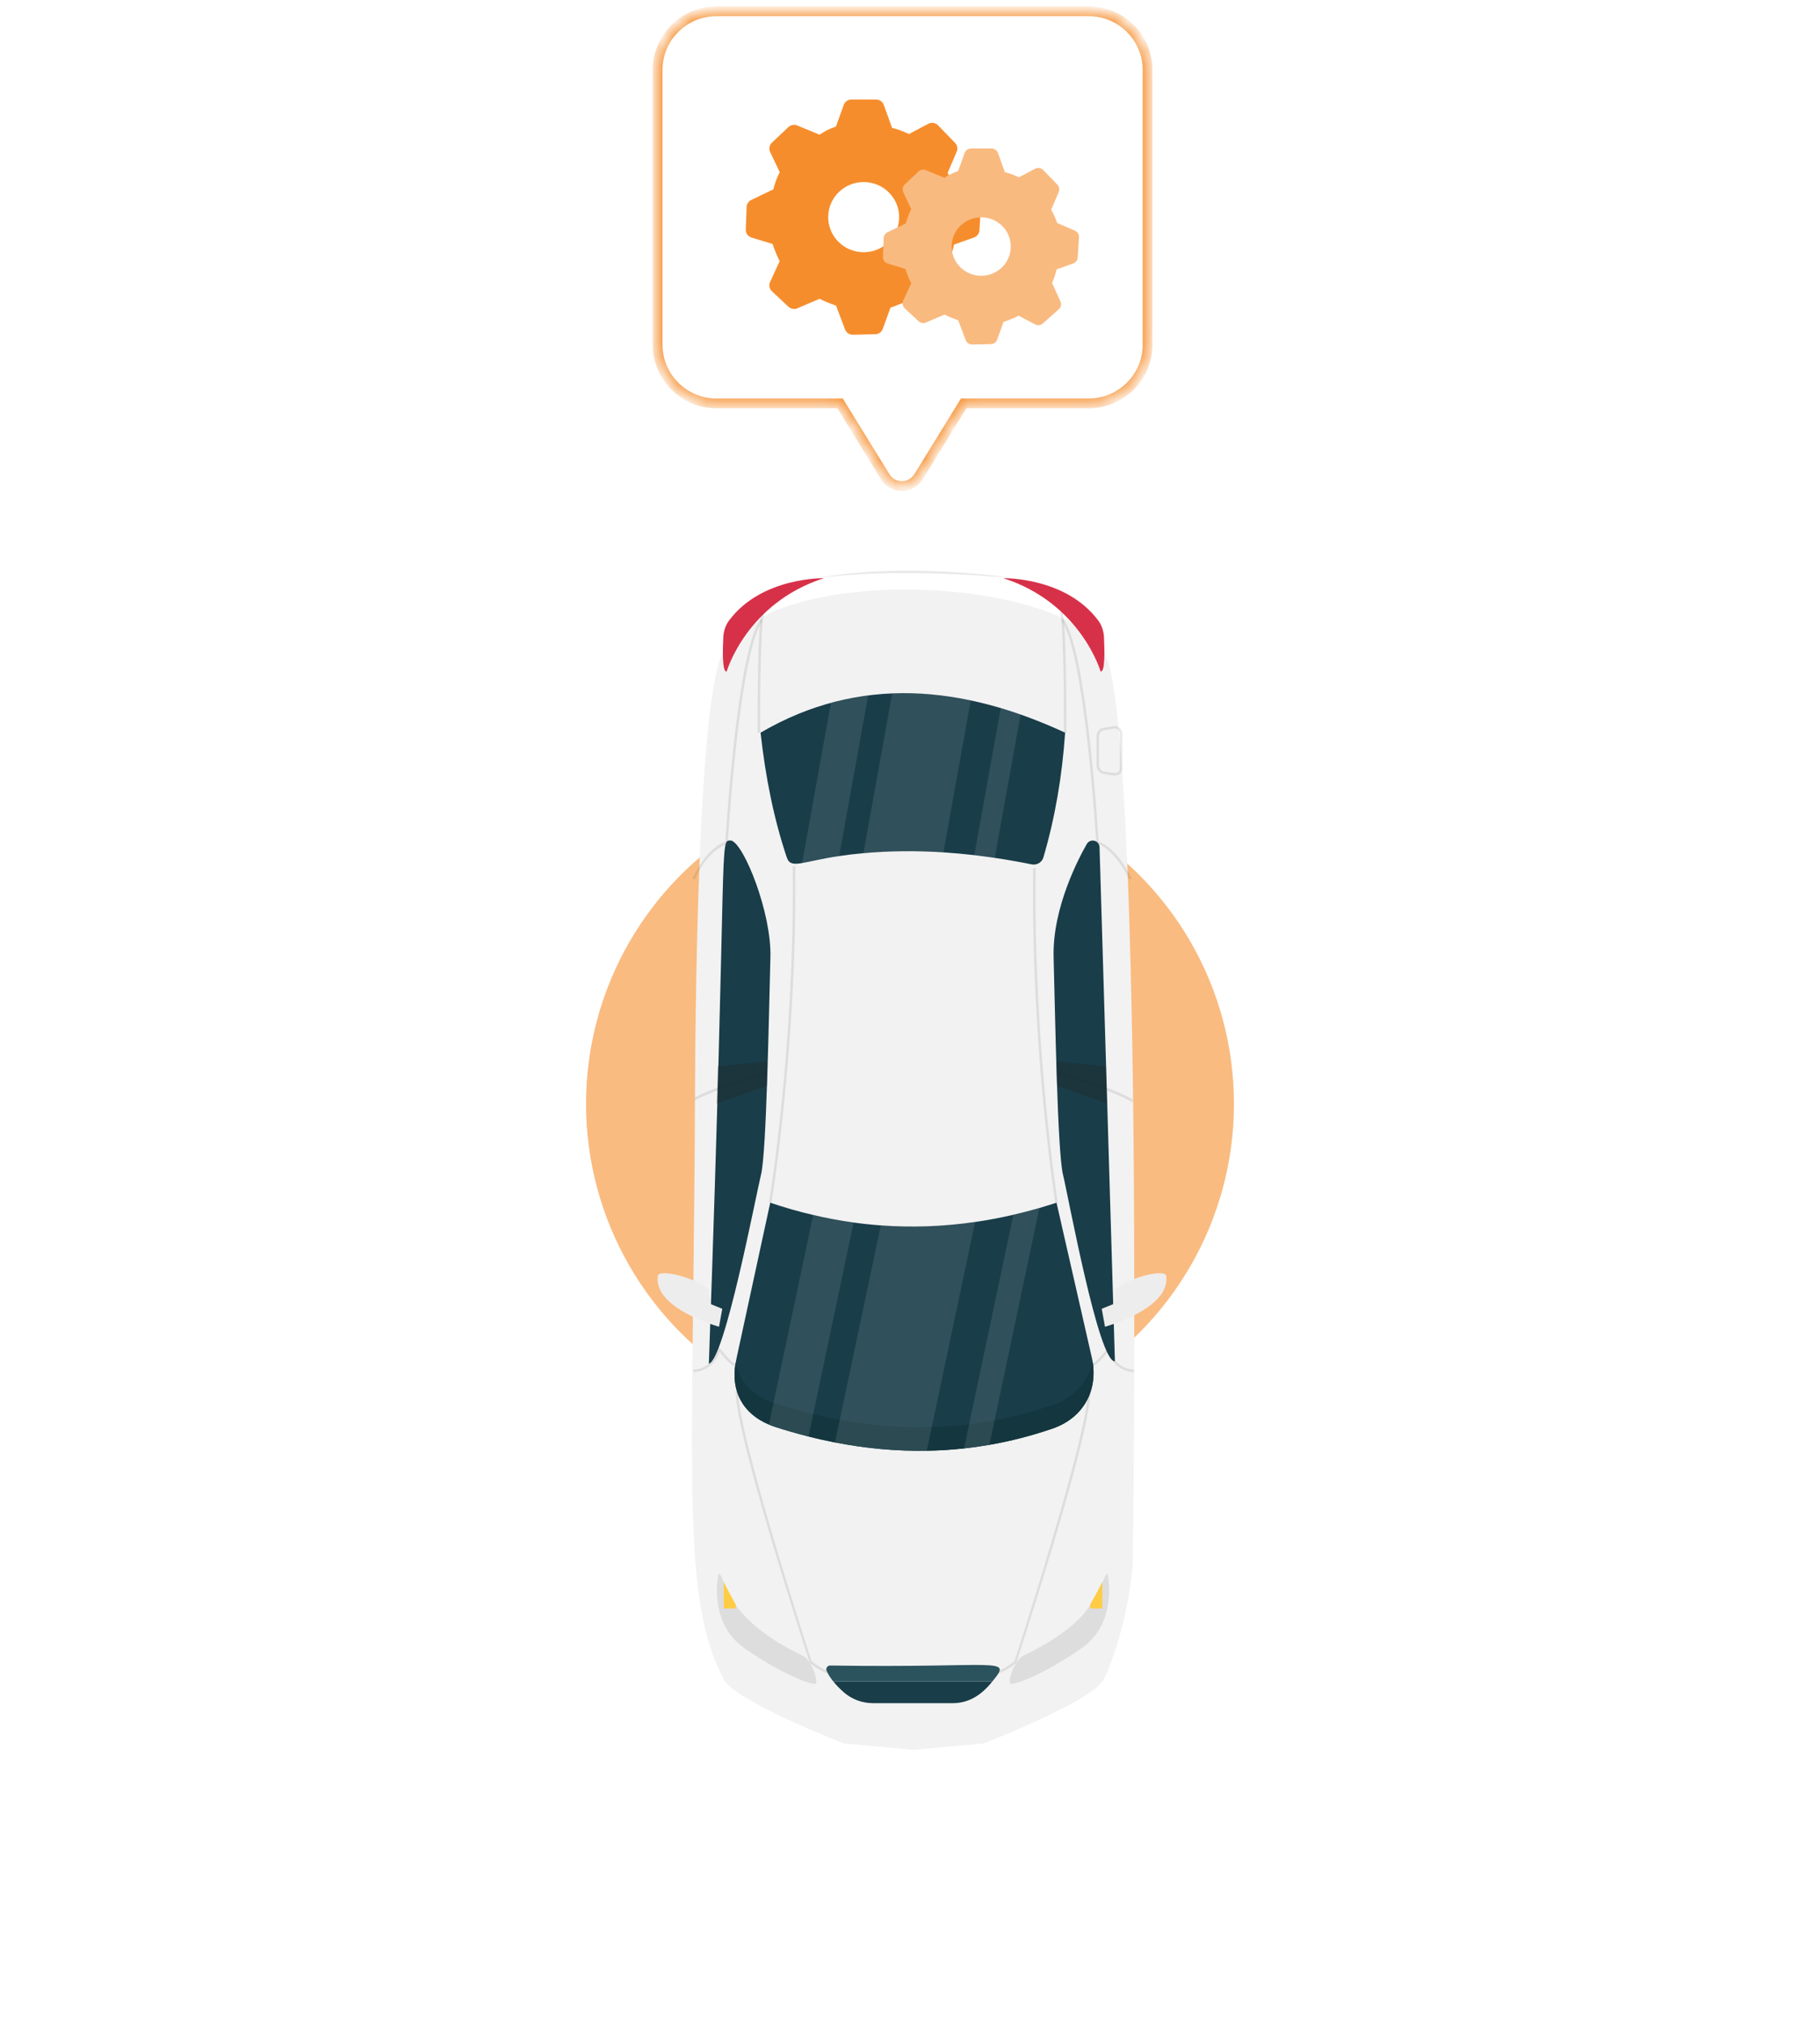
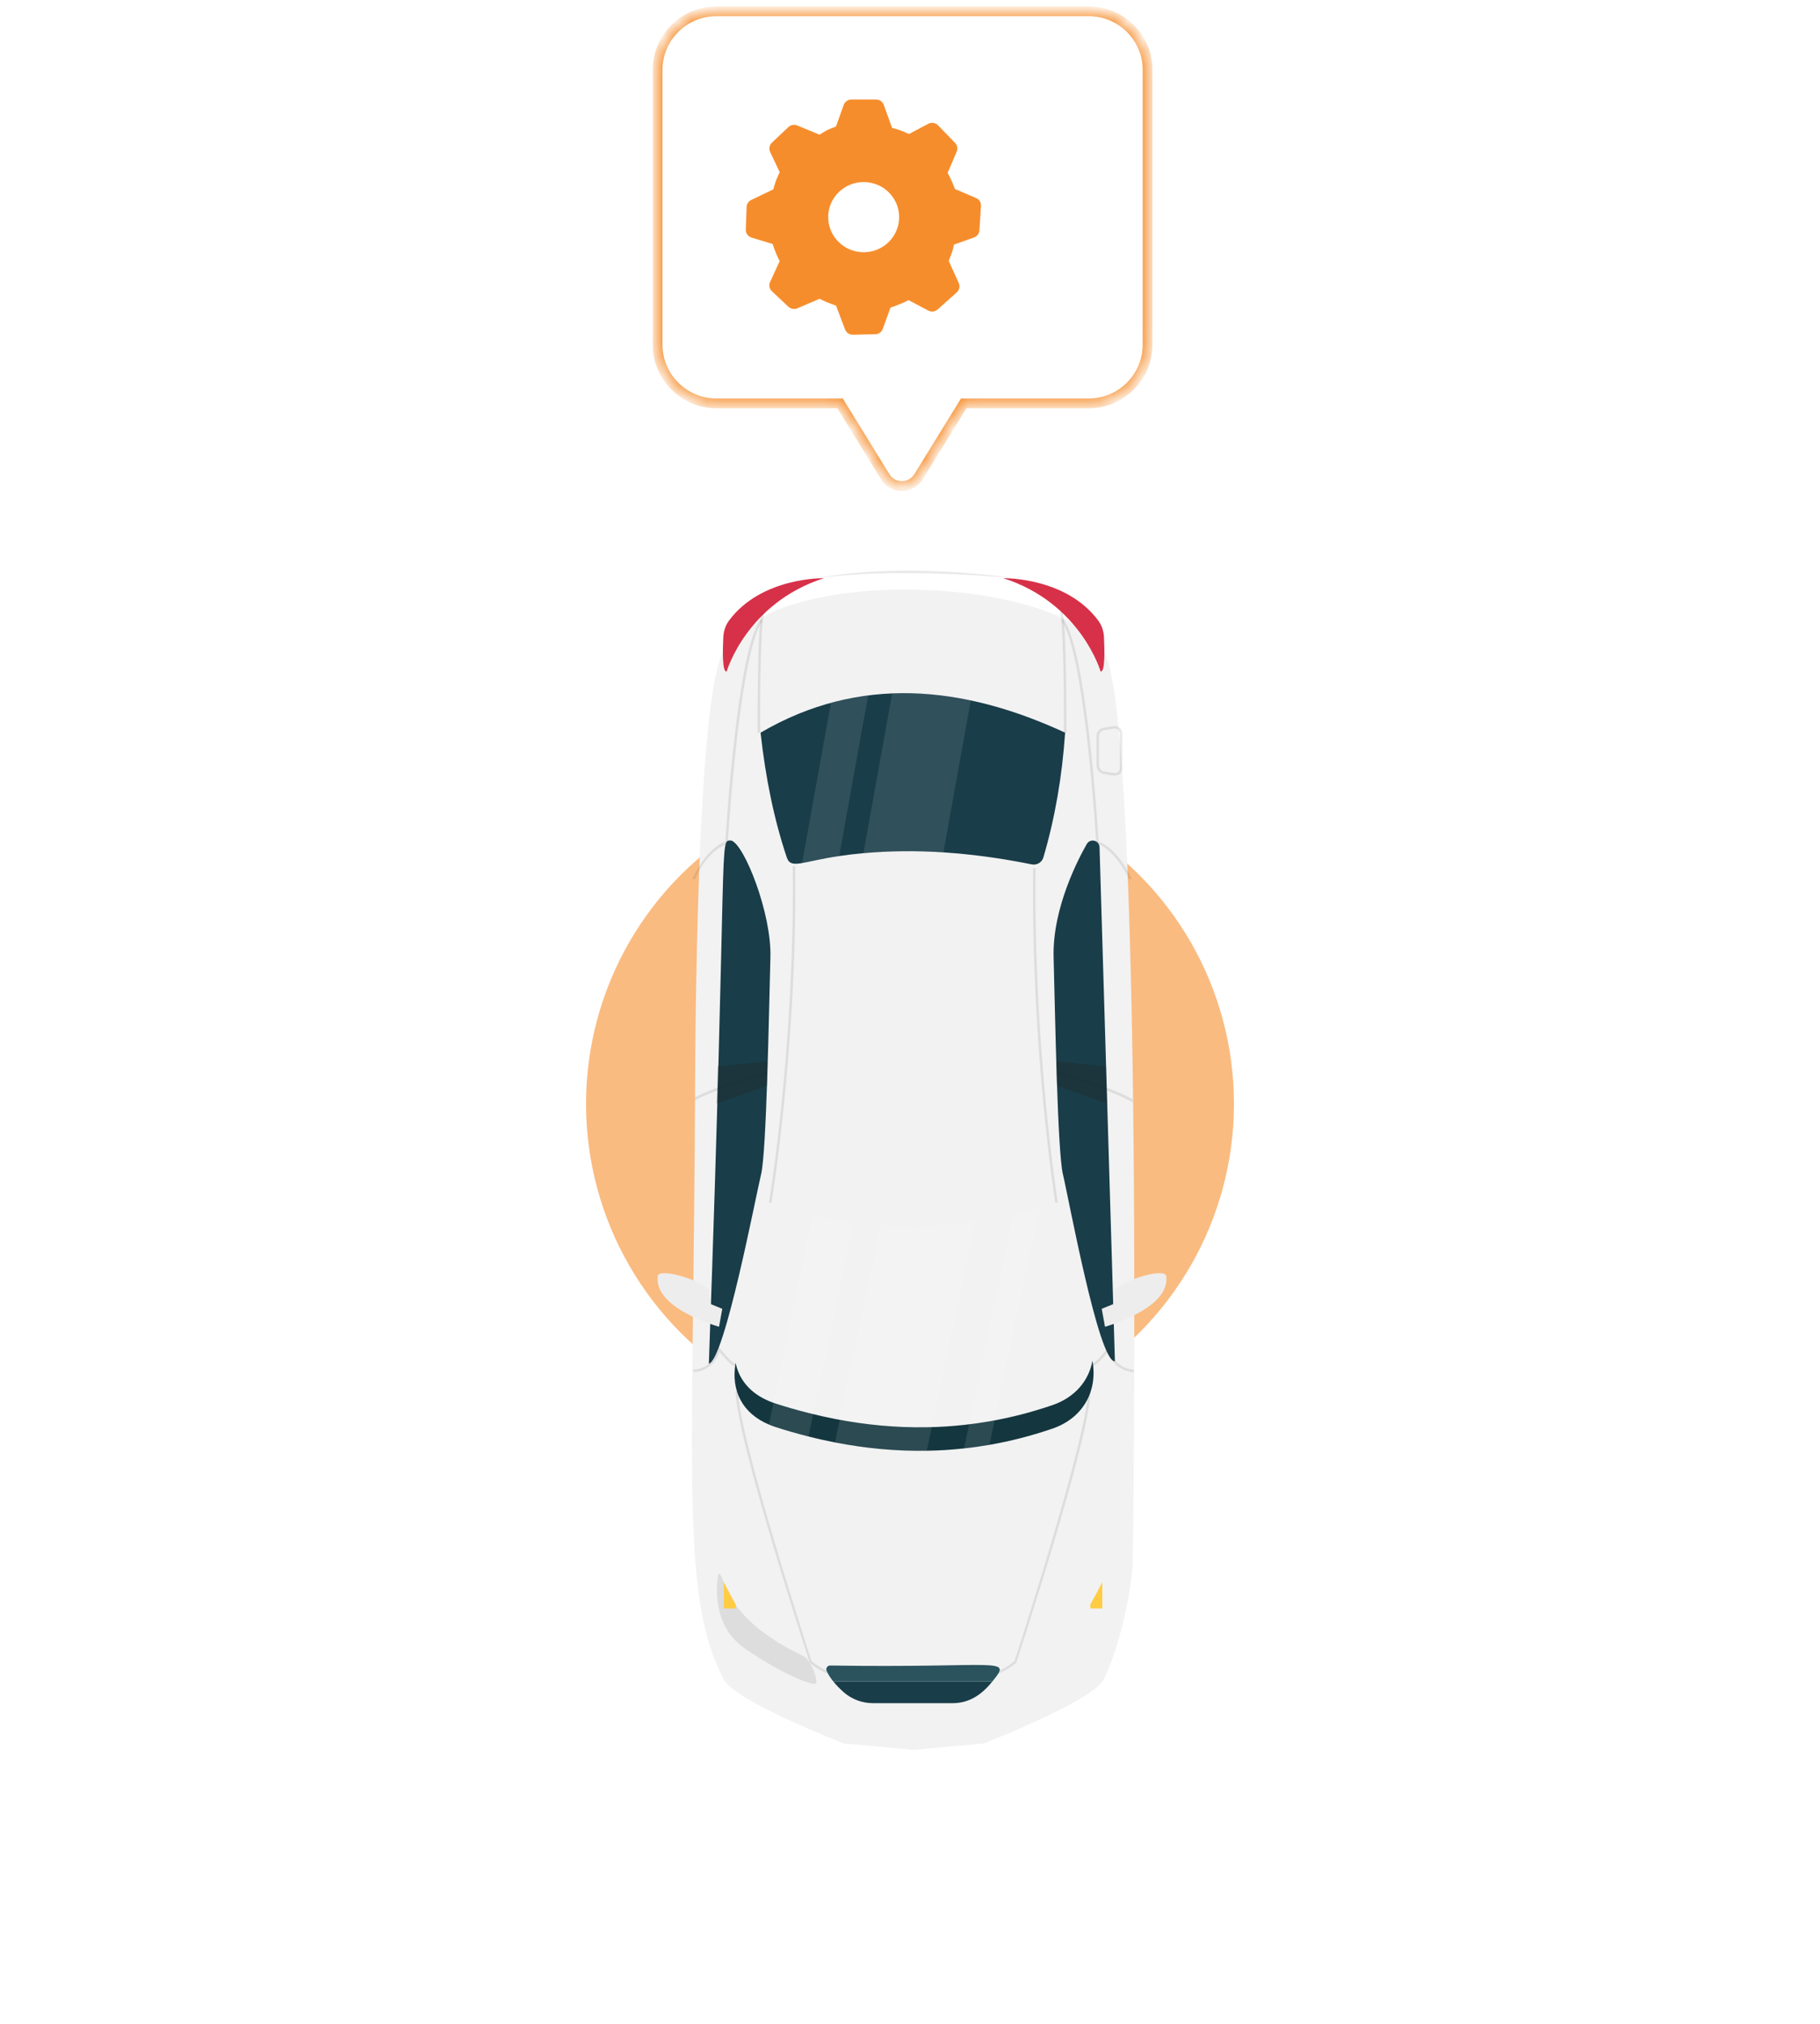
<svg xmlns="http://www.w3.org/2000/svg" width="125" height="139" viewBox="0 0 125 139" fill="none">
  <g opacity="0.6" filter="url(#filter0_f_343_4235)">
    <circle cx="62.5" cy="75.81" r="22.25" fill="#F68D2C" />
  </g>
  <g filter="url(#filter1_d_343_4235)">
    <path d="M47.719 75.57L47.719 75.37C47.745 72.063 47.687 45.669 49.682 42.04C53.096 35.859 73.007 36.927 75.831 42.04C78.561 47.005 77.827 104.39 77.791 104.827C77.525 108.046 76.467 111.389 75.789 112.665C75.001 114.152 67.561 117.039 67.561 117.039C67.394 117.054 62.44 117.51 62.755 117.481C62.588 117.466 57.638 117.01 57.953 117.039C57.953 117.039 50.512 114.152 49.724 112.665C46.87 107.291 47.543 99.633 47.719 75.57Z" fill="#F2F2F2" />
  </g>
  <path d="M76.574 93.486L75.518 58.178C75.51 57.926 75.303 57.725 75.051 57.725C74.883 57.725 74.729 57.814 74.646 57.959C74.118 58.875 72.271 62.333 72.363 65.736C72.47 69.705 72.63 79.119 73.004 80.65C73.377 82.18 75.462 93.582 76.574 93.486Z" fill="#193D49" />
  <g opacity="0.1">
    <path d="M72.556 73.79L72.601 73.624C76.169 74.582 77.531 75.346 77.794 75.501L77.794 75.602L77.794 75.715C77.78 75.708 76.456 74.841 72.556 73.79Z" fill="#231F20" />
  </g>
  <path d="M75.893 91.116C75.893 91.116 80.442 89.86 80.092 87.61C79.886 86.992 76.368 88.167 76.574 88.785L76.46 89.561L75.668 89.885L75.893 91.116Z" fill="#EDEDED" />
  <g opacity="0.1">
    <path d="M73.033 42.526C74.624 44.622 75.392 56.726 75.457 57.793C76.796 58.287 77.679 60.253 77.717 60.337L77.559 60.407C77.55 60.387 76.644 58.372 75.347 57.937L75.291 57.919L75.288 57.86C75.28 57.729 74.493 44.735 72.896 42.63L73.033 42.526Z" fill="#231F20" />
  </g>
  <g opacity="0.1">
    <path d="M76.567 49.865C76.691 49.865 76.809 49.907 76.902 49.986C77.017 50.083 77.081 50.225 77.081 50.383L77.081 52.745C77.081 53.57 75.987 53.141 75.789 53.152C75.52 53.107 75.311 52.851 75.311 52.569L75.311 50.56C75.311 50.278 75.52 50.021 75.787 49.977L76.477 49.873C76.507 49.868 76.537 49.865 76.567 49.865ZM76.908 52.745L76.908 50.383C76.908 50.276 76.866 50.182 76.79 50.117C76.713 50.052 76.611 50.025 76.504 50.044L75.814 50.147C75.63 50.178 75.484 50.359 75.484 50.56L75.484 52.569C75.484 52.769 75.629 52.95 75.816 52.981L76.502 53.085C76.727 53.122 76.908 52.967 76.908 52.745Z" fill="#231F20" />
  </g>
  <path d="M52.237 50.317C59.002 46.354 66.125 47.062 73.154 50.317C72.95 53.301 72.463 56.16 71.661 58.885C71.561 59.23 71.208 59.431 70.859 59.362C70.005 59.189 69.161 59.04 68.321 58.916C67.851 58.847 67.38 58.785 66.914 58.729C66.201 58.646 65.493 58.581 64.794 58.536C62.917 58.415 61.084 58.432 59.297 58.594C58.74 58.643 58.184 58.708 57.637 58.791C55.088 59.159 54.324 59.719 54.038 58.888C53.16 56.271 52.576 53.401 52.237 50.317Z" fill="#193D49" />
  <path d="M48.685 93.653C50.003 56.859 49.346 57.725 50.224 57.725C51.102 57.968 52.995 62.688 52.913 65.736C52.806 69.705 52.645 79.12 52.272 80.65C51.898 82.181 49.768 93.385 48.685 93.653Z" fill="#193D49" />
  <g opacity="0.1">
    <path d="M47.718 75.57L47.718 75.37C48.275 75.079 49.717 74.419 52.673 73.624L52.718 73.79C49.637 74.619 48.192 75.311 47.718 75.57Z" fill="#231F20" />
  </g>
  <path opacity="0.3" d="M49.225 75.784L49.303 73.229L52.713 72.896L52.677 74.559L49.225 75.784Z" fill="#231F20" />
  <path opacity="0.3" d="M76.033 75.784L75.956 73.229L72.546 72.896L72.599 74.559L76.033 75.784Z" fill="#231F20" />
  <path d="M49.383 91.116C49.383 91.116 44.834 89.86 45.184 87.61C45.391 86.992 48.908 88.167 48.702 88.785L48.816 89.561L49.608 89.885L49.383 91.116Z" fill="#EDEDED" />
  <g opacity="0.1">
    <path d="M52.242 42.526L52.38 42.631C50.928 44.543 50.13 55.505 49.984 57.919C49.832 58.085 48.678 58.232 47.717 60.407L47.559 60.338C47.596 60.253 48.479 58.287 49.818 57.793C49.883 56.727 50.651 44.622 52.242 42.526Z" fill="#231F20" />
  </g>
  <path opacity="0.1" d="M55.147 113.718C49.466 110.992 49.939 108.25 49.349 108.068C49.349 108.068 48.571 111.422 51.154 113.21C53.733 114.997 55.852 115.792 56.029 115.616C56.205 115.44 55.742 114.005 55.147 113.718Z" fill="#231F20" />
  <path d="M50.531 110.464L50.531 110.188C50.113 109.448 49.864 108.967 49.708 108.653L49.708 110.464L50.531 110.464Z" fill="#FFCC44" />
  <path d="M57.24 115.486L68.148 115.486C67.422 116.388 66.572 116.966 65.427 116.966L59.961 116.966C59.225 116.966 58.513 116.707 57.959 116.226C57.686 115.984 57.441 115.735 57.24 115.486Z" fill="#193D49" />
  <path d="M68.918 39.71C68.918 39.71 73.177 39.614 75.415 42.597C75.667 42.929 75.802 43.337 75.823 43.755C75.867 44.641 75.902 46.19 75.591 46.114C75.591 46.114 74.229 41.415 68.918 39.71Z" fill="#D73149" />
  <path d="M56.582 39.71C56.582 39.71 52.322 39.614 50.086 42.597C49.833 42.929 49.698 43.337 49.678 43.755C49.633 44.641 49.598 46.19 49.909 46.114C49.909 46.114 51.271 41.415 56.582 39.71Z" fill="#D73149" />
  <path opacity="0.1" d="M69.61 39.71C65.502 39.339 60.089 39.142 55.985 39.734C60.141 38.895 65.723 39.139 69.61 39.71Z" fill="#231F20" />
  <g opacity="0.1">
    <path d="M49.344 92.461L49.451 92.602C49.836 93.11 50.347 93.654 50.508 93.654L50.511 93.654L50.52 93.827C50.249 93.835 49.69 93.187 49.416 92.839C48.941 94.25 47.638 94.231 47.625 94.231L47.63 94.058C47.682 94.056 48.91 94.07 49.299 92.631L49.344 92.461Z" fill="#231F20" />
  </g>
  <g opacity="0.1">
    <path d="M76.165 92.461L76.059 92.602C75.674 93.11 75.162 93.654 75.002 93.654C75.001 93.654 74.999 93.654 74.999 93.654L74.989 93.827C75.261 93.835 75.82 93.187 76.094 92.839C76.569 94.25 77.872 94.231 77.885 94.231L77.88 94.058C77.828 94.056 76.6 94.07 76.211 92.631L76.165 92.461Z" fill="#231F20" />
  </g>
-   <path d="M50.591 93.258L52.901 82.596C53.883 82.928 54.864 83.211 55.85 83.439C56.776 83.657 57.703 83.83 58.63 83.958C59.252 84.044 59.871 84.11 60.493 84.155C62.647 84.314 64.805 84.234 66.972 83.92C67.847 83.795 68.722 83.629 69.597 83.425C70.191 83.287 70.789 83.132 71.388 82.959C71.778 82.845 72.169 82.724 72.563 82.596L74.952 93.075C75.526 95.329 74.492 97.352 72.29 98.109C70.852 98.603 69.406 98.974 67.954 99.226C67.374 99.326 66.793 99.409 66.208 99.471C65.358 99.565 64.507 99.62 63.653 99.63C61.558 99.668 59.456 99.471 57.343 99.06C56.739 98.942 56.133 98.808 55.528 98.652C54.771 98.462 54.011 98.244 53.253 97.999C53.101 97.95 52.953 97.895 52.811 97.832C50.916 97.037 50.09 95.357 50.591 93.258Z" fill="#193D49" />
  <path d="M50.523 93.594C50.761 94.769 51.55 95.689 52.812 96.218C52.953 96.28 53.102 96.335 53.254 96.384C54.011 96.629 54.772 96.847 55.529 97.037C56.134 97.193 56.739 97.328 57.344 97.445C59.457 97.857 61.559 98.054 63.654 98.016C64.508 98.005 65.359 97.95 66.209 97.857C66.793 97.794 67.374 97.712 67.955 97.611C69.407 97.359 70.852 96.989 72.291 96.495C73.812 95.972 74.777 94.842 75.032 93.452C75.406 95.554 74.369 97.394 72.291 98.109C70.852 98.603 69.407 98.974 67.955 99.226C67.374 99.326 66.793 99.409 66.209 99.471C65.359 99.565 64.508 99.62 63.654 99.63C61.559 99.668 59.457 99.471 57.344 99.06C56.739 98.942 56.134 98.808 55.529 98.652C54.772 98.462 54.011 98.244 53.254 97.999C53.102 97.95 52.953 97.895 52.812 97.832C51.017 97.079 50.184 95.537 50.523 93.594Z" fill="#14363F" />
  <g opacity="0.1">
    <path d="M70.957 59.626L71.13 59.629C70.969 71.931 72.631 82.477 72.647 82.582L72.477 82.609C72.46 82.504 70.796 71.943 70.957 59.626Z" fill="#231F20" />
  </g>
  <g opacity="0.1">
-     <path d="M72.963 41.98C73.272 42.942 73.242 50.019 73.241 50.319L73.068 50.319C73.068 50.245 73.099 42.969 72.798 42.033L72.963 41.98Z" fill="#231F20" />
+     <path d="M72.963 41.98C73.272 42.942 73.242 50.019 73.241 50.319L73.068 50.319C73.068 50.245 73.099 42.969 72.798 42.033Z" fill="#231F20" />
  </g>
  <g opacity="0.1">
    <path d="M50.526 95.554L50.699 95.554C50.713 98.645 55.684 113.91 55.733 114.065C56.137 114.452 56.843 114.76 56.85 114.76L56.78 114.919C56.753 114.909 56.041 114.598 55.615 114.19C55.408 113.554 50.54 98.673 50.526 95.554Z" fill="#231F20" />
  </g>
-   <path opacity="0.1" d="M70.27 113.718C70.868 113.431 73.876 111.975 74.885 110.188C75.304 109.448 75.553 108.967 75.708 108.653C75.933 108.203 75.978 108.096 76.068 108.068C76.068 108.068 76.846 111.422 74.263 113.21C71.684 114.997 69.564 115.792 69.388 115.616C69.212 115.44 69.675 114.005 70.27 113.718Z" fill="#231F20" />
  <path d="M74.885 110.464L74.885 110.188C75.303 109.448 75.552 108.967 75.708 108.653L75.708 110.464L74.885 110.464Z" fill="#FFCC44" />
  <g opacity="0.1">
    <path d="M74.89 95.554L74.717 95.554C74.703 98.645 69.731 113.909 69.683 114.065C69.278 114.452 68.573 114.76 68.566 114.76L68.508 114.964C68.536 114.954 69.375 114.598 69.8 114.19C70.008 113.553 74.876 98.673 74.89 95.554Z" fill="#231F20" />
  </g>
  <g opacity="0.1">
    <path d="M54.616 59.489C54.776 71.805 53.004 82.503 52.986 82.61L52.816 82.581C52.833 82.474 54.603 71.791 54.443 59.491L54.616 59.489Z" fill="#231F20" />
  </g>
  <g opacity="0.1">
    <path d="M52.313 42.069L52.477 42.123C52.177 43.058 52.207 50.246 52.208 50.319L52.035 50.319C52.033 50.022 52.004 43.031 52.313 42.069Z" fill="#231F20" />
  </g>
  <path d="M57.24 115.485L68.15 115.485C69.566 113.737 68.717 114.568 57.015 114.381C56.828 114.381 56.702 114.568 56.771 114.74C56.867 114.97 57.029 115.225 57.24 115.485Z" fill="#2A535E" />
-   <path opacity="0.1" d="M66.914 58.729L68.733 48.626C69.186 48.758 69.642 48.907 70.099 49.069L68.322 58.916C67.851 58.847 67.381 58.784 66.914 58.729Z" fill="white" />
  <path opacity="0.1" d="M55.086 59.279L57.068 48.27C57.911 48.042 58.762 47.873 59.626 47.766L57.638 58.791C56.774 58.916 55.923 59.078 55.086 59.279Z" fill="white" />
  <path opacity="0.1" d="M59.298 58.594L61.275 47.627C63.035 47.548 64.836 47.71 66.676 48.104L64.795 58.535C62.917 58.414 61.085 58.432 59.298 58.594Z" fill="white" />
  <path opacity="0.1" d="M66.209 99.471L69.598 83.426C70.192 83.287 70.79 83.132 71.389 82.959L67.955 99.226C67.375 99.326 66.794 99.409 66.209 99.471Z" fill="white" />
  <path opacity="0.1" d="M52.811 97.832L55.85 83.439C56.777 83.657 57.703 83.83 58.63 83.958L55.529 98.652C54.771 98.462 54.011 98.244 53.254 97.998C53.101 97.95 52.953 97.895 52.811 97.832Z" fill="white" />
  <path opacity="0.1" d="M57.345 99.06L60.495 84.155C62.648 84.314 64.806 84.234 66.974 83.92L63.655 99.63C61.559 99.668 59.457 99.471 57.345 99.06Z" fill="white" />
  <mask id="path-40-inside-1_343_4235" fill="white">
    <path fill-rule="evenodd" clip-rule="evenodd" d="M49.203 0.776C46.972 0.776 45.164 2.584 45.164 4.815V23.661C45.164 25.891 46.972 27.699 49.203 27.699H57.694L60.796 32.737C61.322 33.591 62.563 33.591 63.089 32.737L66.191 27.699H74.779C77.01 27.699 78.818 25.891 78.818 23.661V4.815C78.818 2.584 77.01 0.776 74.779 0.776H49.203Z" />
  </mask>
  <path fill-rule="evenodd" clip-rule="evenodd" d="M49.203 0.776C46.972 0.776 45.164 2.584 45.164 4.815V23.661C45.164 25.891 46.972 27.699 49.203 27.699H57.694L60.796 32.737C61.322 33.591 62.563 33.591 63.089 32.737L66.191 27.699H74.779C77.01 27.699 78.818 25.891 78.818 23.661V4.815C78.818 2.584 77.01 0.776 74.779 0.776H49.203Z" fill="white" fill-opacity="0.3" />
  <path d="M57.694 27.699L57.98 27.523L57.882 27.363H57.694V27.699ZM60.796 32.737L61.083 32.56L60.796 32.737ZM63.089 32.737L63.375 32.913L63.089 32.737ZM66.191 27.699V27.363H66.003L65.904 27.523L66.191 27.699ZM45.501 4.815C45.501 2.77 47.158 1.113 49.203 1.113V0.44C46.786 0.44 44.828 2.398 44.828 4.815H45.501ZM45.501 23.661V4.815H44.828V23.661H45.501ZM49.203 27.363C47.158 27.363 45.501 25.705 45.501 23.661H44.828C44.828 26.077 46.786 28.036 49.203 28.036V27.363ZM57.694 27.363H49.203V28.036H57.694V27.363ZM61.083 32.56L57.98 27.523L57.407 27.876L60.51 32.913L61.083 32.56ZM62.802 32.56C62.408 33.201 61.477 33.201 61.083 32.56L60.51 32.913C61.167 33.981 62.718 33.981 63.375 32.913L62.802 32.56ZM65.904 27.523L62.802 32.56L63.375 32.913L66.478 27.876L65.904 27.523ZM74.779 27.363H66.191V28.036H74.779V27.363ZM78.481 23.661C78.481 25.705 76.824 27.363 74.779 27.363V28.036C77.196 28.036 79.154 26.077 79.154 23.661H78.481ZM78.481 4.815V23.661H79.154V4.815H78.481ZM74.779 1.113C76.824 1.113 78.481 2.77 78.481 4.815H79.154C79.154 2.398 77.196 0.44 74.779 0.44V1.113ZM49.203 1.113H74.779V0.44H49.203V1.113Z" fill="#F68D2C" mask="url(#path-40-inside-1_343_4235)" />
  <g clip-path="url(#clip0_343_4235)">
    <path d="M60.17 6.834C60.407 6.834 60.62 6.982 60.699 7.203L61.27 8.784C61.474 8.834 61.649 8.885 61.798 8.939C61.96 8.997 62.169 9.085 62.428 9.205L63.756 8.502C63.864 8.445 63.988 8.424 64.109 8.443C64.231 8.462 64.342 8.52 64.428 8.608L65.596 9.816C65.751 9.976 65.794 10.211 65.707 10.417L65.084 11.876C65.188 12.066 65.27 12.228 65.333 12.364C65.401 12.512 65.485 12.715 65.585 12.978L67.037 13.6C67.255 13.693 67.39 13.911 67.375 14.144L67.268 15.82C67.261 15.929 67.222 16.033 67.156 16.12C67.09 16.207 67 16.273 66.897 16.309L65.522 16.797C65.483 16.987 65.441 17.15 65.398 17.287C65.327 17.499 65.247 17.708 65.157 17.912L65.848 19.439C65.896 19.546 65.909 19.666 65.885 19.781C65.861 19.896 65.8 20.001 65.712 20.079L64.399 21.252C64.312 21.329 64.204 21.377 64.089 21.391C63.974 21.405 63.858 21.384 63.756 21.329L62.402 20.612C62.19 20.724 61.972 20.823 61.748 20.909L61.157 21.13L60.632 22.584C60.593 22.69 60.523 22.782 60.43 22.848C60.338 22.914 60.228 22.951 60.115 22.953L58.58 22.988C58.464 22.991 58.349 22.958 58.252 22.893C58.156 22.828 58.081 22.735 58.04 22.627L57.421 20.989C57.21 20.917 57.001 20.839 56.794 20.755C56.625 20.682 56.459 20.603 56.295 20.518L54.761 21.174C54.659 21.218 54.548 21.23 54.44 21.211C54.331 21.192 54.231 21.142 54.151 21.067L53.015 20.002C52.931 19.923 52.873 19.819 52.85 19.706C52.828 19.592 52.842 19.474 52.89 19.369L53.55 17.931C53.462 17.761 53.381 17.588 53.306 17.411C53.218 17.195 53.138 16.977 53.063 16.756L51.618 16.316C51.5 16.28 51.398 16.207 51.326 16.107C51.255 16.008 51.218 15.887 51.222 15.764L51.279 14.213C51.282 14.112 51.314 14.013 51.37 13.929C51.426 13.844 51.504 13.777 51.595 13.733L53.112 13.005C53.182 12.747 53.244 12.546 53.298 12.4C53.374 12.205 53.459 12.013 53.551 11.825L52.894 10.436C52.844 10.331 52.829 10.212 52.851 10.097C52.872 9.983 52.93 9.878 53.015 9.798L54.149 8.727C54.228 8.652 54.328 8.602 54.435 8.582C54.543 8.562 54.654 8.574 54.755 8.616L56.288 9.249C56.457 9.136 56.611 9.044 56.75 8.971C56.915 8.883 57.137 8.791 57.415 8.691L57.948 7.204C57.988 7.096 58.06 7.002 58.155 6.935C58.249 6.869 58.362 6.833 58.478 6.834H60.17ZM59.318 12.503C57.972 12.503 56.881 13.581 56.881 14.912C56.881 16.243 57.972 17.322 59.318 17.322C60.664 17.322 61.755 16.243 61.755 14.912C61.755 13.581 60.665 12.503 59.318 12.503Z" fill="#F68D2C" />
  </g>
  <g clip-path="url(#clip1_343_4235)">
-     <path d="M68.101 10.199C68.299 10.199 68.476 10.322 68.543 10.507L69.018 11.824C69.188 11.866 69.334 11.909 69.458 11.953C69.593 12.002 69.768 12.075 69.983 12.175L71.09 11.59C71.18 11.542 71.283 11.525 71.384 11.541C71.485 11.556 71.578 11.605 71.65 11.678L72.623 12.684C72.752 12.818 72.788 13.014 72.716 13.185L72.197 14.401C72.283 14.559 72.352 14.695 72.404 14.808C72.461 14.931 72.531 15.101 72.614 15.319L73.824 15.838C74.005 15.915 74.118 16.097 74.106 16.291L74.017 17.688C74.011 17.779 73.978 17.866 73.923 17.938C73.868 18.01 73.793 18.065 73.707 18.095L72.562 18.502C72.529 18.66 72.494 18.796 72.458 18.91C72.399 19.087 72.332 19.261 72.257 19.431L72.833 20.703C72.874 20.793 72.884 20.893 72.864 20.989C72.844 21.085 72.793 21.172 72.72 21.237L71.625 22.214C71.553 22.278 71.463 22.319 71.368 22.331C71.272 22.342 71.175 22.324 71.09 22.279L69.962 21.681C69.785 21.775 69.603 21.857 69.416 21.928L68.924 22.113L68.486 23.324C68.454 23.413 68.395 23.49 68.318 23.545C68.242 23.6 68.15 23.63 68.055 23.632L66.776 23.661C66.68 23.663 66.584 23.636 66.504 23.582C66.423 23.528 66.361 23.45 66.326 23.36L65.811 21.996C65.635 21.935 65.461 21.87 65.288 21.8C65.147 21.739 65.009 21.674 64.872 21.603L63.593 22.15C63.509 22.186 63.416 22.196 63.326 22.18C63.236 22.165 63.152 22.123 63.085 22.06L62.139 21.172C62.069 21.107 62.021 21.02 62.002 20.926C61.983 20.831 61.995 20.733 62.035 20.645L62.585 19.447C62.511 19.305 62.444 19.161 62.381 19.014C62.309 18.834 62.241 18.652 62.179 18.468L60.975 18.101C60.877 18.072 60.791 18.01 60.732 17.927C60.672 17.844 60.641 17.744 60.645 17.641L60.692 16.348C60.695 16.264 60.722 16.182 60.768 16.112C60.815 16.041 60.88 15.985 60.956 15.949L62.22 15.341C62.278 15.127 62.33 14.96 62.375 14.838C62.438 14.675 62.509 14.515 62.586 14.359L62.038 13.201C61.996 13.113 61.984 13.014 62.002 12.919C62.02 12.823 62.068 12.736 62.139 12.669L63.084 11.777C63.15 11.714 63.233 11.672 63.323 11.656C63.412 11.639 63.505 11.649 63.589 11.684L64.866 12.212C65.008 12.117 65.135 12.041 65.251 11.98C65.389 11.907 65.574 11.83 65.806 11.747L66.25 10.508C66.283 10.418 66.343 10.339 66.422 10.284C66.501 10.229 66.595 10.199 66.692 10.199H68.101ZM67.392 14.924C66.27 14.924 65.36 15.822 65.36 16.931C65.36 18.041 66.27 18.94 67.392 18.94C68.513 18.94 69.422 18.041 69.422 16.931C69.422 15.822 68.514 14.924 67.392 14.924Z" fill="#F9BA80" />
-   </g>
+     </g>
  <defs>
    <filter id="filter0_f_343_4235" x="0.25" y="13.56" width="124.5" height="124.5" filterUnits="userSpaceOnUse" color-interpolation-filters="sRGB">
      <feFlood flood-opacity="0" result="BackgroundImageFix" />
      <feBlend mode="normal" in="SourceGraphic" in2="BackgroundImageFix" result="shape" />
      <feGaussianBlur stdDeviation="20" result="effect1_foregroundBlur_343_4235" />
    </filter>
    <filter id="filter1_d_343_4235" x="42.139" y="35.103" width="41.153" height="90.456" filterUnits="userSpaceOnUse" color-interpolation-filters="sRGB">
      <feFlood flood-opacity="0" result="BackgroundImageFix" />
      <feColorMatrix in="SourceAlpha" type="matrix" values="0 0 0 0 0 0 0 0 0 0 0 0 0 0 0 0 0 0 127 0" result="hardAlpha" />
      <feOffset dy="2.692" />
      <feGaussianBlur stdDeviation="2.692" />
      <feComposite in2="hardAlpha" operator="out" />
      <feColorMatrix type="matrix" values="0 0 0 0 0 0 0 0 0 0 0 0 0 0 0 0 0 0 0.16 0" />
      <feBlend mode="normal" in2="BackgroundImageFix" result="effect1_dropShadow_343_4235" />
      <feBlend mode="normal" in="SourceGraphic" in2="effect1_dropShadow_343_4235" result="shape" />
    </filter>
    <clipPath id="clip0_343_4235">
      <rect width="16.154" height="16.154" fill="white" transform="translate(51.222 6.834)" />
    </clipPath>
    <clipPath id="clip1_343_4235">
      <rect width="13.461" height="13.461" fill="white" transform="translate(60.645 10.199)" />
    </clipPath>
  </defs>
</svg>